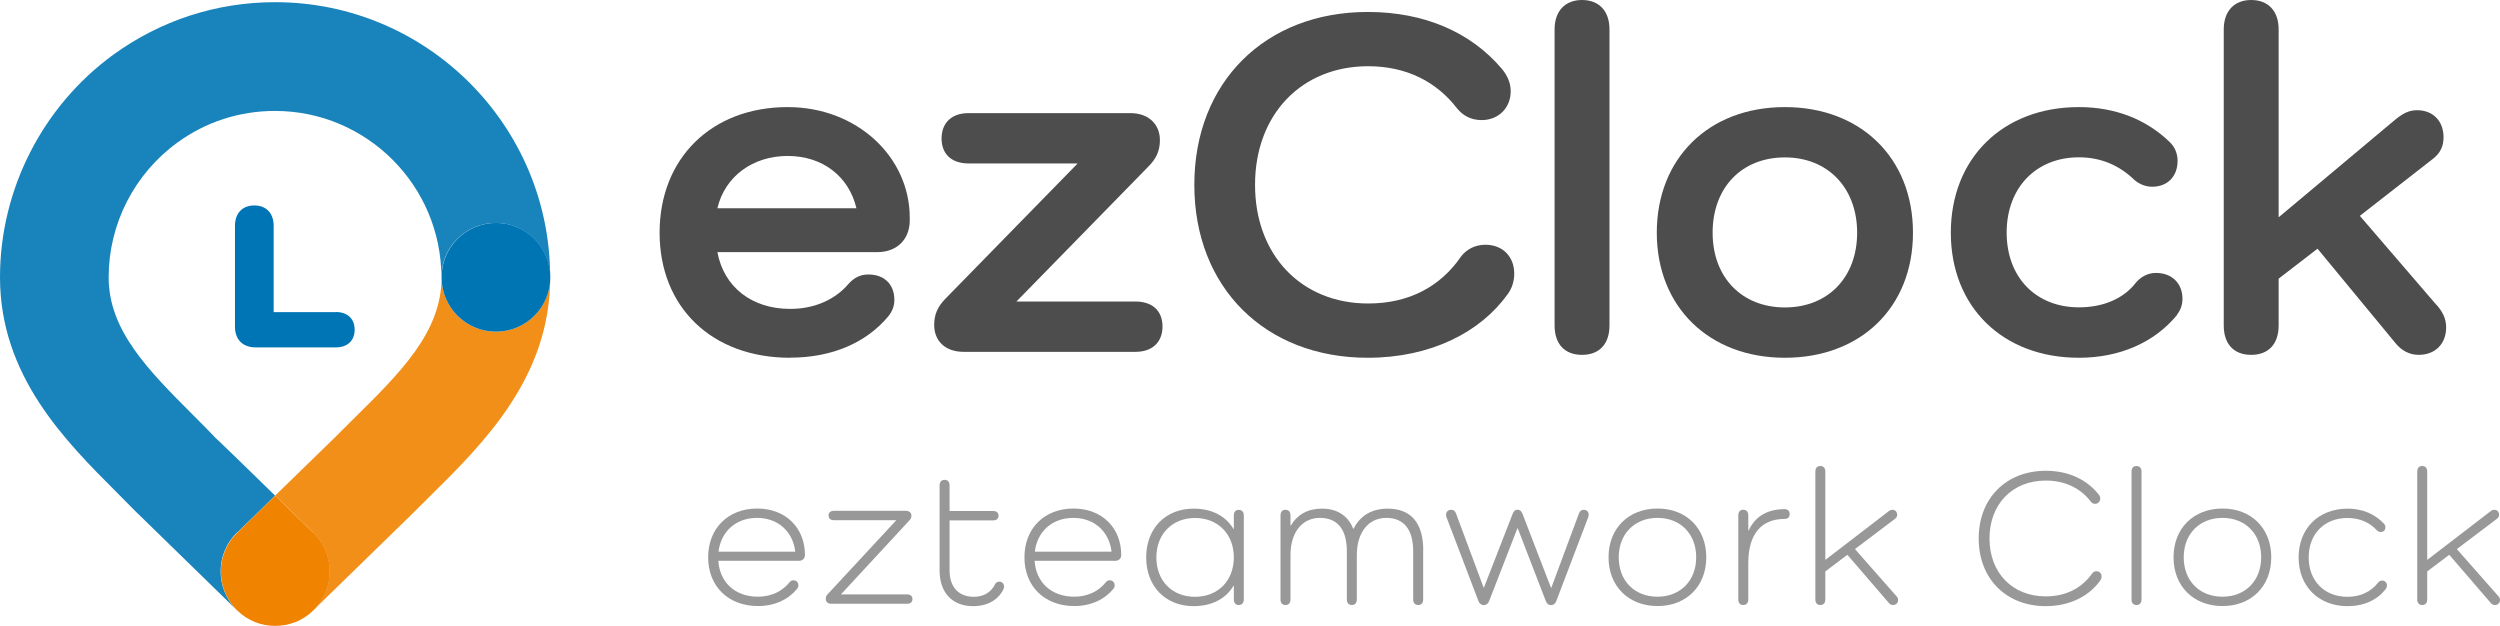
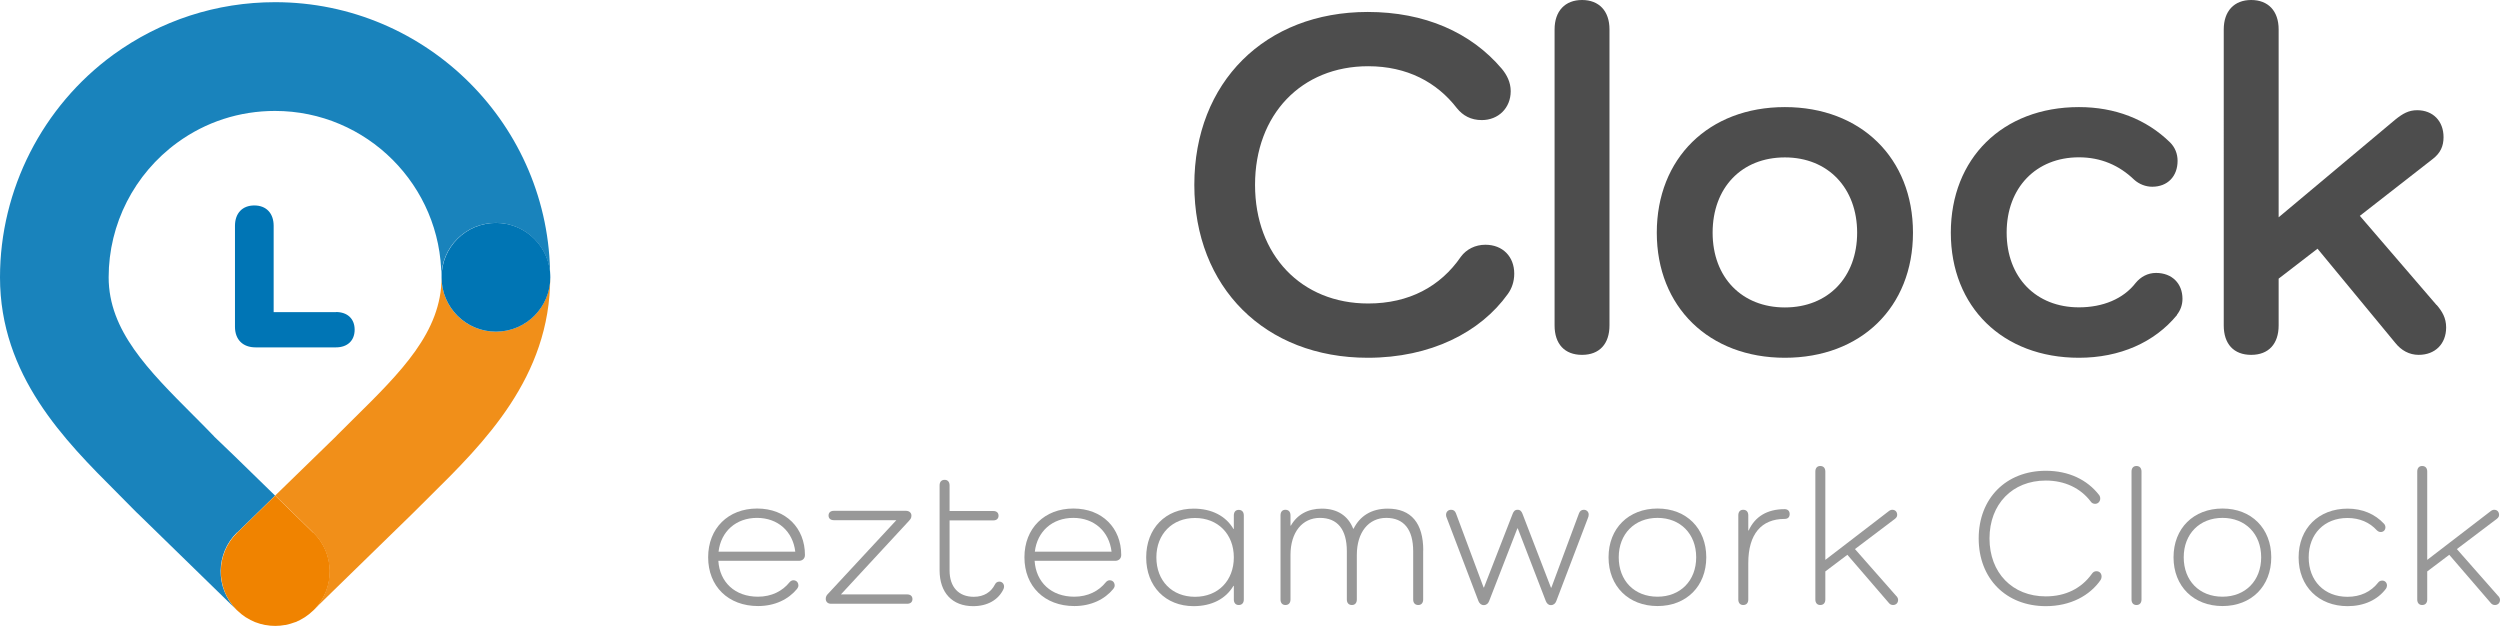
<svg xmlns="http://www.w3.org/2000/svg" id="_圖層_1" width="240.45" height="60.21" viewBox="0 0 240.45 60.21">
  <defs>
    <style>.cls-1{fill:#0075b4;}.cls-2{fill:#0075b5;}.cls-3{fill:#989898;}.cls-4{fill:#4d4d4d;}.cls-5{fill:#1983bc;}.cls-6{fill:#f08300;}.cls-7{fill:none;}.cls-8{fill:#f18f19;}</style>
  </defs>
  <g>
-     <path class="cls-4" d="m76,34.41c-7.57,0-12.56-4.89-12.56-12.03s4.98-12.08,12.32-12.08c6.66,0,11.74,4.79,11.74,10.64v.24c0,1.87-1.25,3.07-3.12,3.07h-15.38c.62,3.36,3.31,5.46,7,5.46,2.49,0,4.41-1.01,5.56-2.35.58-.67,1.2-.96,1.97-.96,1.53,0,2.49.96,2.49,2.44,0,.58-.19,1.1-.58,1.58-2.11,2.54-5.42,3.98-9.44,3.98Zm-7-14.38h13.37c-.72-3.07-3.26-5.03-6.61-5.03s-6.04,1.96-6.76,5.03Z" />
-     <path class="cls-4" d="m109.22,29c1.63,0,2.59.91,2.59,2.4s-.96,2.44-2.59,2.44h-16.54c-1.77,0-2.83-1.05-2.83-2.59,0-1.01.34-1.77,1.1-2.54l12.7-12.99h-10.5c-1.63,0-2.59-.91-2.59-2.4s.96-2.44,2.59-2.44h15.58c1.77,0,2.83,1.1,2.83,2.59,0,1.01-.33,1.77-1.1,2.54l-12.7,12.99h11.46Z" />
    <path class="cls-4" d="m145.02,28.28c-2.64,3.69-7.43,6.13-13.47,6.13-9.87,0-16.68-6.76-16.68-16.63S121.68,1.15,131.55,1.15c5.46,0,9.92,1.96,12.89,5.46.48.58.86,1.29.86,2.16,0,1.63-1.2,2.78-2.78,2.78-1.05,0-1.82-.43-2.4-1.15-1.92-2.49-4.79-4.03-8.53-4.03-6.42,0-10.88,4.65-10.88,11.41s4.46,11.41,10.88,11.41c3.93,0,6.95-1.63,8.92-4.5.53-.72,1.39-1.15,2.35-1.15,1.68,0,2.78,1.15,2.78,2.78,0,.77-.24,1.44-.62,1.96Z" />
    <path class="cls-4" d="m154.8,2.83v28.47c0,1.77-.96,2.83-2.64,2.83s-2.64-1.05-2.64-2.83V2.83c0-1.77,1.01-2.83,2.64-2.83s2.64,1.05,2.64,2.83Z" />
    <path class="cls-4" d="m171.67,10.3c7.29,0,12.32,4.89,12.32,12.08s-5.03,12.03-12.32,12.03-12.32-4.89-12.32-12.03,4.98-12.08,12.32-12.08Zm0,19.27c4.17,0,6.95-2.92,6.95-7.19s-2.78-7.24-6.95-7.24-6.95,2.92-6.95,7.24,2.83,7.19,6.95,7.19Z" />
    <path class="cls-4" d="m209.39,30.29c-2.16,2.64-5.51,4.12-9.44,4.12-7.33,0-12.32-4.89-12.32-12.03s4.98-12.08,12.32-12.08c3.45,0,6.47,1.15,8.77,3.4.48.48.72,1.1.72,1.77,0,1.49-.96,2.49-2.44,2.49-.62,0-1.25-.24-1.73-.67-1.44-1.39-3.21-2.16-5.32-2.16-4.12,0-6.95,2.92-6.95,7.24s2.83,7.19,6.95,7.19c2.3,0,4.27-.81,5.46-2.35.48-.58,1.15-.96,1.96-.96,1.53,0,2.54,1.01,2.54,2.49,0,.58-.19,1.1-.53,1.53Z" />
    <path class="cls-4" d="m234.36,29.33c.53.62.91,1.25.91,2.16,0,1.58-1.05,2.64-2.64,2.64-.91,0-1.68-.43-2.25-1.15l-7.48-9.06-3.74,2.88v4.5c0,1.77-.96,2.83-2.64,2.83s-2.64-1.05-2.64-2.83V2.83c0-1.77,1.01-2.83,2.64-2.83s2.64,1.05,2.64,2.83v18.07l11.21-9.39c.72-.58,1.29-.91,2.11-.91,1.53,0,2.54,1.05,2.54,2.59,0,.86-.29,1.53-1.05,2.11l-7,5.46,7.38,8.58Z" />
  </g>
  <g>
    <path class="cls-3" d="m76.82,53.94h-7.73c.13,2.06,1.6,3.45,3.81,3.45,1.31,0,2.36-.54,3.04-1.39.09-.11.23-.19.36-.19.32,0,.49.23.49.51,0,.11-.06.23-.13.32-.83,1.01-2.14,1.65-3.75,1.65-2.87,0-4.8-1.9-4.8-4.69s1.93-4.69,4.71-4.69,4.6,1.88,4.6,4.47c0,.34-.24.56-.58.56Zm-7.71-.88h7.38c-.23-1.95-1.67-3.25-3.68-3.25s-3.47,1.29-3.7,3.25Z" />
    <path class="cls-3" d="m87.25,57.17c.32,0,.51.17.51.45s-.19.45-.51.45h-7.32c-.34,0-.51-.22-.51-.47,0-.23.09-.36.24-.51l6.55-7.06h-6.01c-.32,0-.51-.17-.51-.45s.19-.45.51-.45h6.93c.34,0,.53.21.53.45,0,.23-.06.32-.23.51l-6.55,7.08h6.36Z" />
    <path class="cls-3" d="m96.51,56.67c-.49,1.03-1.54,1.63-2.91,1.63-2.01,0-3.23-1.29-3.23-3.45v-8.16c0-.34.17-.54.49-.54.3,0,.47.21.47.54v2.46h4.22c.3,0,.49.17.49.45s-.19.45-.49.45h-4.22v4.82c0,1.6.88,2.53,2.33,2.53.99,0,1.67-.47,2.03-1.18.09-.19.24-.28.43-.28.26,0,.45.21.45.47,0,.09-.02.19-.06.26Z" />
    <path class="cls-3" d="m107.24,53.94h-7.73c.13,2.06,1.6,3.45,3.81,3.45,1.31,0,2.36-.54,3.04-1.39.09-.11.23-.19.36-.19.32,0,.49.23.49.51,0,.11-.06.23-.13.32-.83,1.01-2.14,1.65-3.75,1.65-2.87,0-4.8-1.9-4.8-4.69s1.93-4.69,4.71-4.69,4.6,1.88,4.6,4.47c0,.34-.24.56-.58.56Zm-7.71-.88h7.38c-.23-1.95-1.67-3.25-3.68-3.25s-3.47,1.29-3.7,3.25Z" />
    <path class="cls-3" d="m119.63,49.57v8.09c0,.32-.17.53-.49.53-.3,0-.47-.21-.47-.53v-1.31h-.04c-.73,1.24-2.08,1.95-3.83,1.95-2.7,0-4.56-1.9-4.56-4.69s1.86-4.69,4.56-4.69c1.75,0,3.1.71,3.83,1.95h.04v-1.29c0-.34.17-.54.47-.54.32,0,.49.21.49.54Zm-.96,4.04c0-2.25-1.54-3.79-3.73-3.79s-3.72,1.54-3.72,3.79,1.5,3.79,3.72,3.79,3.73-1.56,3.73-3.79Z" />
    <path class="cls-3" d="m136.88,52.93v4.73c0,.32-.17.53-.47.53-.32,0-.49-.21-.49-.53v-4.64c0-2.1-.9-3.21-2.59-3.21s-2.83,1.37-2.83,3.57v4.28c0,.32-.17.53-.47.53-.32,0-.49-.21-.49-.53v-4.64c0-2.1-.9-3.21-2.59-3.21s-2.83,1.37-2.83,3.57v4.28c0,.32-.17.53-.49.53-.3,0-.47-.21-.47-.53v-8.09c0-.34.17-.54.47-.54.32,0,.49.21.49.54v.98h.04c.6-1.05,1.63-1.63,2.97-1.63,1.5,0,2.53.69,3.02,1.93h.04c.6-1.2,1.69-1.93,3.28-1.93,2.27,0,3.42,1.41,3.42,4.02Z" />
    <path class="cls-3" d="m152.8,49.48c0,.13-.02.23-.08.36l-3.04,7.98c-.09.23-.26.38-.51.38s-.39-.15-.49-.38l-2.7-7h-.04l-2.72,7c-.09.23-.26.38-.51.38s-.41-.15-.51-.38l-3.04-7.98c-.06-.13-.08-.21-.08-.32,0-.28.19-.49.49-.49.23,0,.38.11.47.36l2.65,7.11h.04l2.76-7.09c.09-.23.21-.38.47-.38s.38.15.47.38l2.74,7.11h.04l2.65-7.13c.09-.24.24-.36.47-.36.28,0,.47.21.47.45Z" />
    <path class="cls-3" d="m159.42,48.91c2.78,0,4.69,1.91,4.69,4.69s-1.91,4.69-4.69,4.69-4.71-1.9-4.71-4.69,1.93-4.69,4.71-4.69Zm0,8.48c2.2,0,3.72-1.54,3.72-3.79s-1.52-3.79-3.72-3.79-3.73,1.54-3.73,3.79,1.5,3.79,3.73,3.79Z" />
    <path class="cls-3" d="m172.13,49.44c0,.32-.19.47-.49.47-2.23,0-3.49,1.46-3.49,4.24v3.51c0,.32-.17.53-.49.53-.3,0-.47-.21-.47-.53v-8.09c0-.34.17-.54.47-.54.32,0,.49.21.49.54v1.45h.04c.6-1.33,1.78-2.05,3.45-2.05.3,0,.49.17.49.47Z" />
    <path class="cls-3" d="m182.39,57.32c.11.13.17.24.17.38,0,.3-.21.49-.49.49-.17,0-.3-.07-.41-.21l-3.98-4.62-2.12,1.6v2.7c0,.32-.17.53-.49.53-.3,0-.47-.21-.47-.53v-12.31c0-.32.17-.53.47-.53.32,0,.49.21.49.53v8.5l6.08-4.67c.11-.09.23-.15.36-.15.28,0,.47.19.47.49,0,.15-.06.26-.21.38l-3.85,2.91,3.98,4.52Z" />
    <path class="cls-3" d="m202.06,55.75c-1.05,1.54-2.93,2.55-5.29,2.55-3.83,0-6.46-2.65-6.46-6.51s2.63-6.51,6.46-6.51c2.2,0,3.98.86,5.12,2.33.07.09.11.21.11.34,0,.28-.21.51-.49.51-.19,0-.34-.09-.43-.23-.96-1.26-2.46-2.01-4.32-2.01-3.21,0-5.41,2.27-5.41,5.57s2.2,5.57,5.41,5.57c1.91,0,3.43-.77,4.43-2.16.13-.19.26-.26.45-.26.3,0,.49.22.49.51,0,.11-.02.21-.08.3Z" />
    <path class="cls-3" d="m205.97,45.35v12.31c0,.32-.17.53-.49.53-.3,0-.47-.21-.47-.53v-12.31c0-.32.17-.53.47-.53.32,0,.49.21.49.53Z" />
    <path class="cls-3" d="m213.76,48.91c2.78,0,4.69,1.91,4.69,4.69s-1.91,4.69-4.69,4.69-4.71-1.9-4.71-4.69,1.93-4.69,4.71-4.69Zm0,8.48c2.2,0,3.72-1.54,3.72-3.79s-1.52-3.79-3.72-3.79-3.73,1.54-3.73,3.79,1.5,3.79,3.73,3.79Z" />
    <path class="cls-3" d="m229.49,56.61c-.81,1.09-2.12,1.69-3.7,1.69-2.78,0-4.71-1.9-4.71-4.69s1.93-4.69,4.71-4.69c1.41,0,2.63.51,3.51,1.46.08.09.13.21.13.34,0,.26-.19.45-.45.45-.15,0-.26-.06-.38-.17-.68-.75-1.65-1.18-2.82-1.18-2.23,0-3.73,1.54-3.73,3.79s1.5,3.79,3.73,3.79c1.24,0,2.25-.47,2.97-1.39.06-.08.19-.17.38-.17.26,0,.45.21.45.47,0,.11-.04.22-.09.3Z" />
    <path class="cls-3" d="m240.28,57.32c.11.13.17.24.17.38,0,.3-.21.49-.49.49-.17,0-.3-.07-.41-.21l-3.98-4.62-2.12,1.6v2.7c0,.32-.17.53-.49.53-.3,0-.47-.21-.47-.53v-12.31c0-.32.17-.53.47-.53.32,0,.49.21.49.53v8.5l6.08-4.67c.11-.09.23-.15.36-.15.28,0,.47.19.47.49,0,.15-.06.26-.21.38l-3.85,2.91,3.98,4.52Z" />
  </g>
  <g>
    <g>
      <path class="cls-7" d="m26.46,10.67c-3.41,0-6.66,1.06-9.4,3.05-4.13,3.01-6.6,7.85-6.6,12.95s3.79,8.92,8.19,13.32c.66.66,1.32,1.32,1.96,1.98h-.01c.77.73,2.35,2.27,5.87,5.7,3.69-3.59,5.22-5.09,5.91-5.74h-.01c.54-.56,1.1-1.1,1.65-1.65,4.53-4.48,8.45-8.34,8.45-13.6,0-8.82-7.18-16-16-16Z" />
      <path class="cls-5" d="m24.57,59.85s-.04-.01-.06-.02c.02,0,.04.01.06.02Z" />
      <path class="cls-5" d="m25.51,60.12s-.03,0-.04,0c.01,0,.03,0,.04,0Z" />
      <path class="cls-5" d="m28.36,59.85c-.29.11-.59.2-.9.26.3-.06.6-.15.9-.26Z" />
      <path class="cls-5" d="m27.42,60.12c-.31.06-.63.09-.95.09.32,0,.64-.03.95-.09Z" />
      <path class="cls-5" d="m22.81,51.23c1.41-1.38,2.61-2.55,3.65-3.56-3.52-3.44-5.1-4.97-5.87-5.69h.01c-.64-.67-1.3-1.33-1.96-1.99-4.39-4.4-8.19-8.19-8.19-13.32s2.47-9.94,6.6-12.95c2.74-2,5.99-3.05,9.4-3.05,8.82,0,16,7.18,16,16,0-2.89,2.34-5.23,5.23-5.23s5.23,2.34,5.23,5.23C52.93,12.08,41.06.21,26.46.21c-5.63,0-11.01,1.75-15.56,5.05C4.08,10.23,0,18.24,0,26.67c0,9.46,6.24,15.7,11.25,20.71.62.62,1.25,1.25,1.85,1.87.05.05.1.1.16.15.57.55,9.55,9.31,9.55,9.31.02.02.04.03.05.04-.05-.05-.1-.09-.15-.14-2.02-2.07-1.98-5.38.09-7.4Z" />
      <path class="cls-5" d="m29.25,59.4c-.27.17-.54.31-.83.43.29-.12.56-.26.83-.43Z" />
      <path class="cls-5" d="m23.68,59.4s-.05-.03-.07-.04c.02.02.05.03.07.04Z" />
      <path class="cls-5" d="m30.06,58.76c-.23.22-.48.42-.74.59.26-.17.51-.37.74-.59Z" />
      <path class="cls-8" d="m29.33,59.35s-.05.03-.08.05c.03-.02.05-.03.08-.05Z" />
      <path class="cls-8" d="m27.46,60.11s-.03,0-.04,0c.01,0,.03,0,.04,0Z" />
      <path class="cls-8" d="m28.42,59.83s-.04.02-.07.02c.02,0,.04-.01.07-.02Z" />
-       <path class="cls-8" d="m26.46,60.21c-.32,0-.64-.03-.95-.09.31.06.63.09.95.09Z" />
      <path class="cls-8" d="m23.6,59.35c-.26-.17-.51-.37-.74-.59.23.22.48.42.74.59Z" />
      <path class="cls-8" d="m47.7,31.9c-2.89,0-5.23-2.34-5.23-5.23,0,5.26-3.92,9.13-8.45,13.6-.55.55-1.11,1.09-1.65,1.64h.01c-.69.66-2.22,2.15-5.91,5.75,1.04,1.01,2.24,2.19,3.65,3.56,2.07,2.02,2.11,5.33.09,7.4-.05.05-.1.09-.15.14.02-.02.04-.03.05-.04,0,0,9.16-8.93,9.58-9.34.03-.03.06-.06.09-.09.52-.52,1.05-1.05,1.58-1.57,5.15-5.09,11.56-11.42,11.56-21.05,0,2.89-2.34,5.23-5.23,5.23Z" />
      <path class="cls-8" d="m24.51,59.83c-.29-.12-.56-.26-.83-.43.27.17.54.31.83.43Z" />
      <path class="cls-8" d="m25.47,60.11c-.31-.06-.61-.15-.9-.26.29.11.59.2.9.26Z" />
      <path class="cls-6" d="m30.12,51.23c-1.41-1.38-2.61-2.55-3.65-3.56-1.04,1.01-2.24,2.19-3.65,3.56-2.07,2.02-2.11,5.33-.09,7.4.05.05.1.09.15.14.23.22.48.42.74.59.02.02.05.03.07.04.27.17.54.31.83.43.02,0,.04.01.06.02.29.11.59.2.9.26.01,0,.03,0,.04,0,.31.06.63.09.95.09h0c.32,0,.64-.03.95-.09.01,0,.03,0,.04,0,.3-.06.6-.15.9-.26.02,0,.04-.02.07-.02.29-.12.56-.26.83-.43.02-.02.05-.03.08-.05.26-.17.51-.37.74-.59.05-.05.1-.09.15-.14,2.02-2.07,1.98-5.38-.09-7.4Z" />
      <circle class="cls-1" cx="47.7" cy="26.67" r="5.23" />
    </g>
    <path class="cls-2" d="m32.31,30.01c1.11,0,1.8.65,1.8,1.7s-.69,1.7-1.8,1.7h-7.73c-1.23,0-1.98-.75-1.98-1.98v-9.71c0-1.21.71-1.96,1.86-1.96s1.86.75,1.86,1.96v8.3h6Z" />
  </g>
</svg>